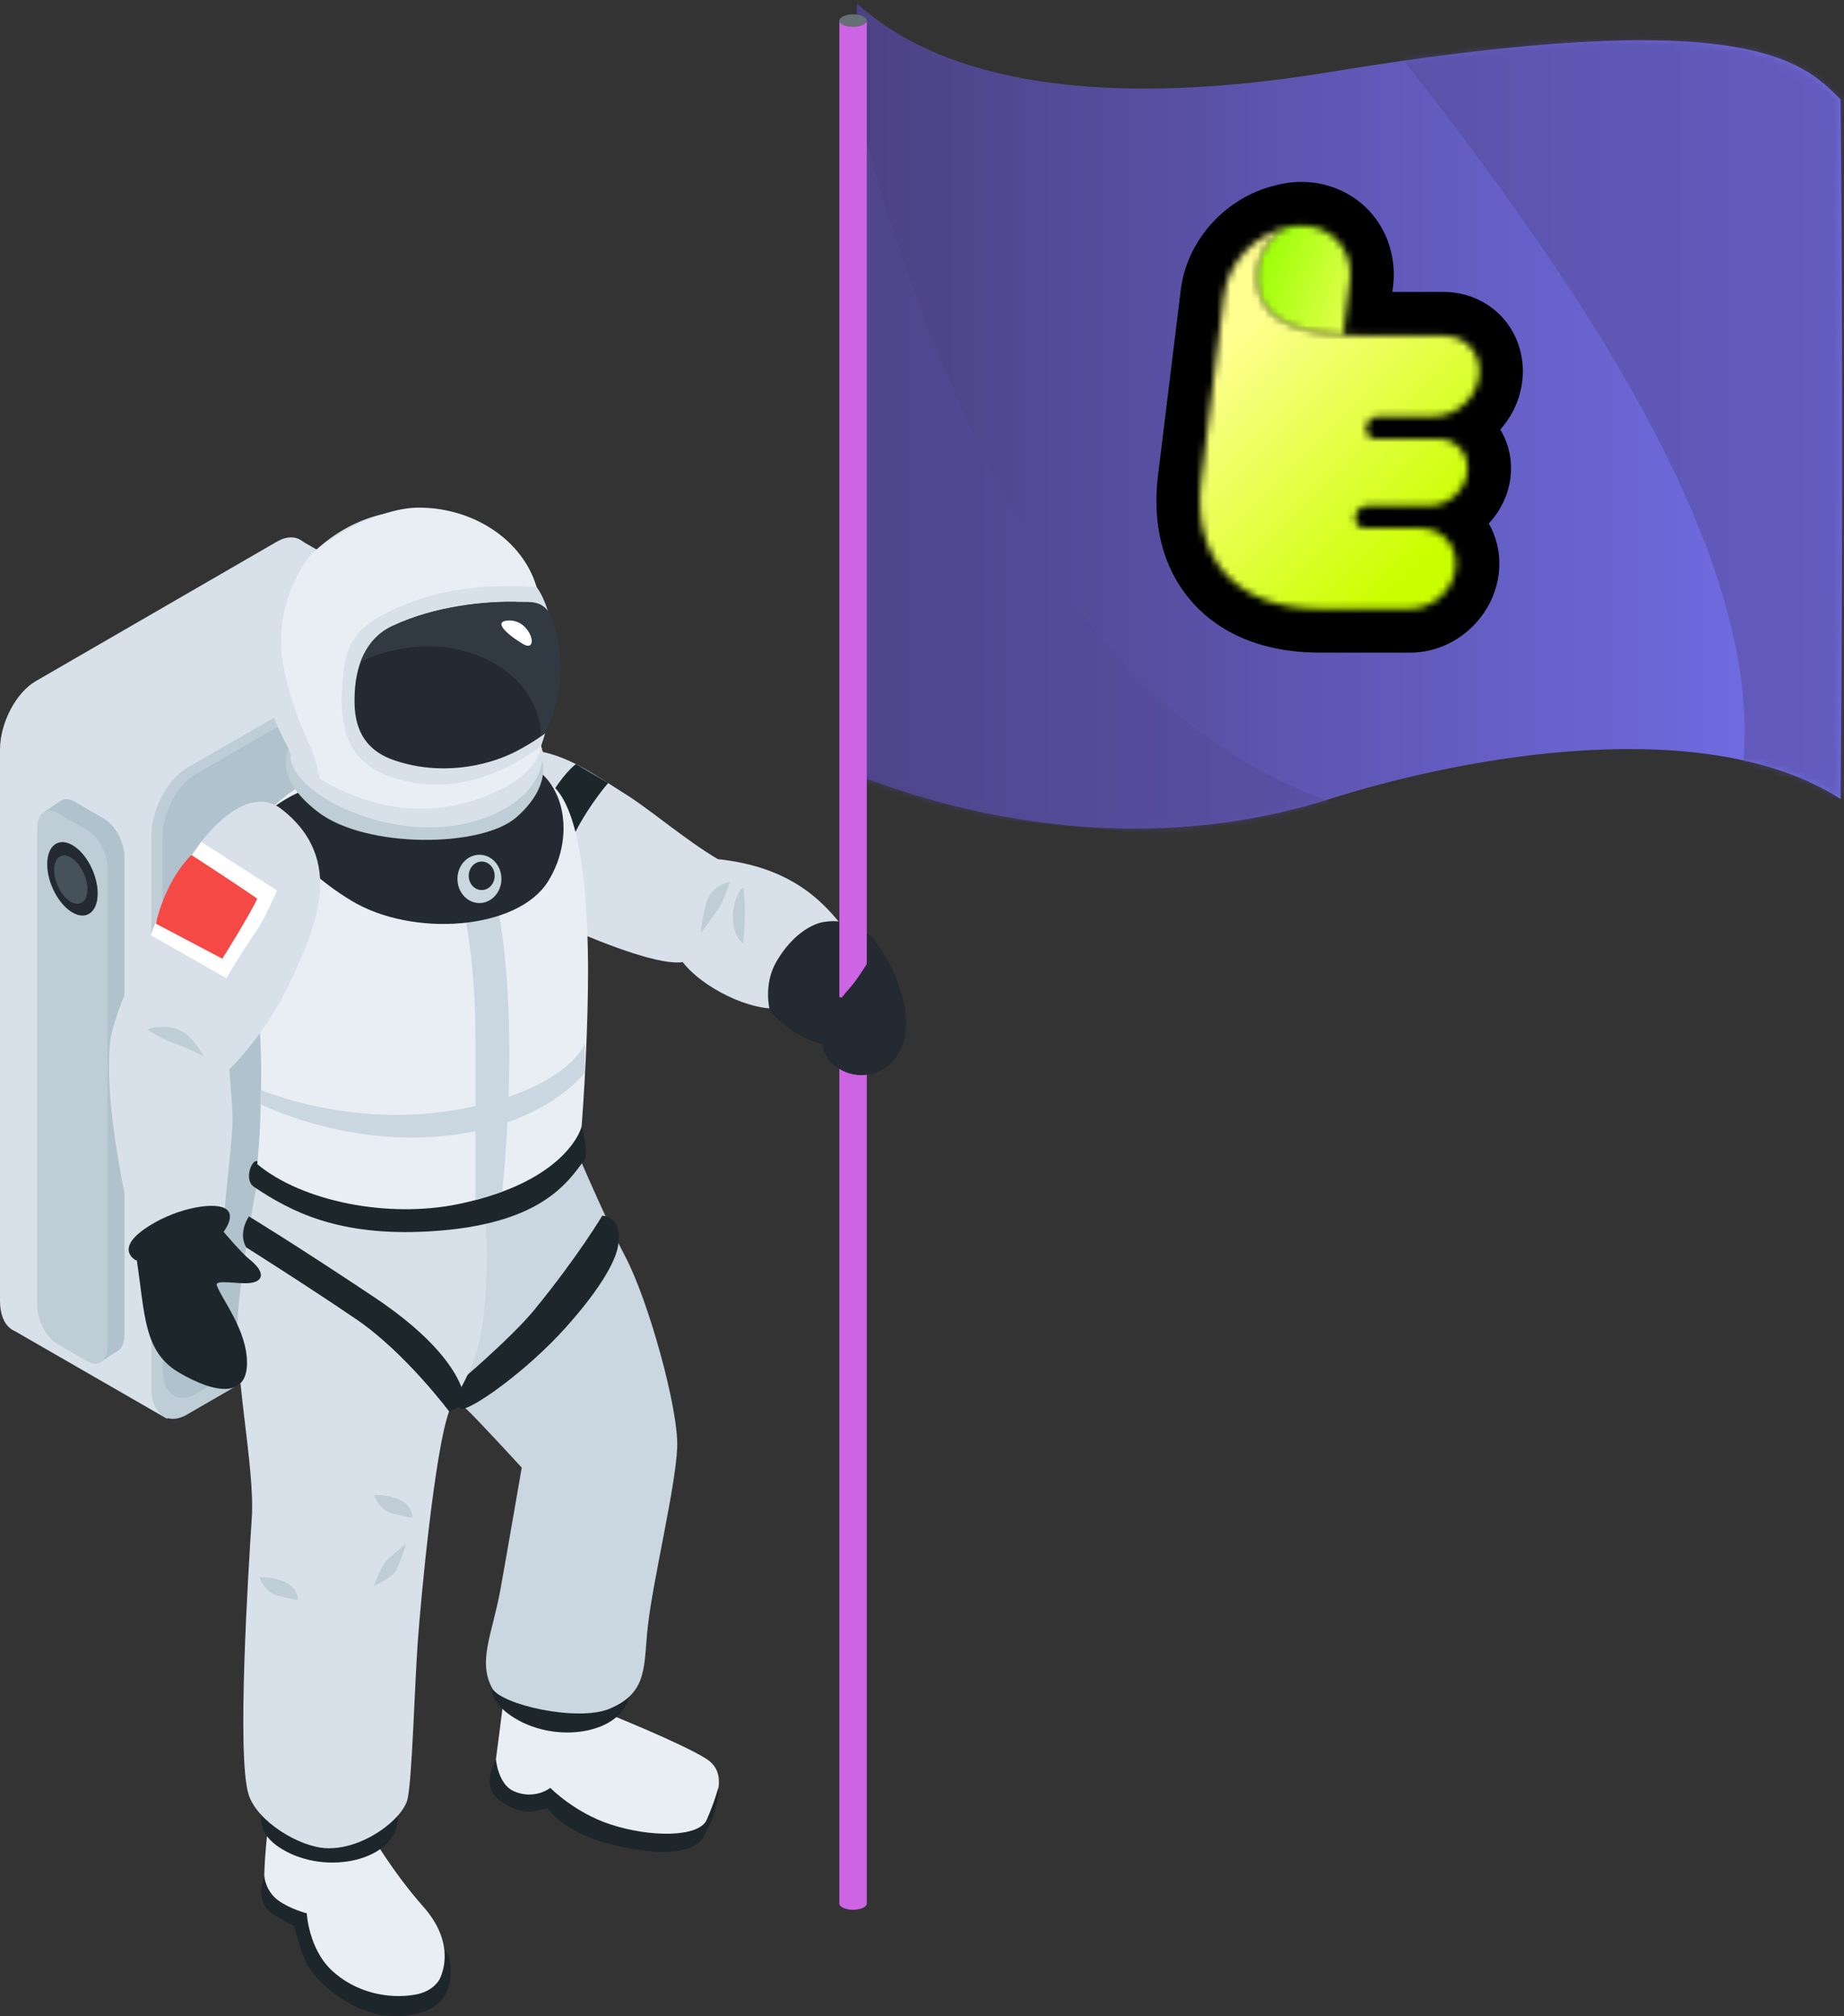
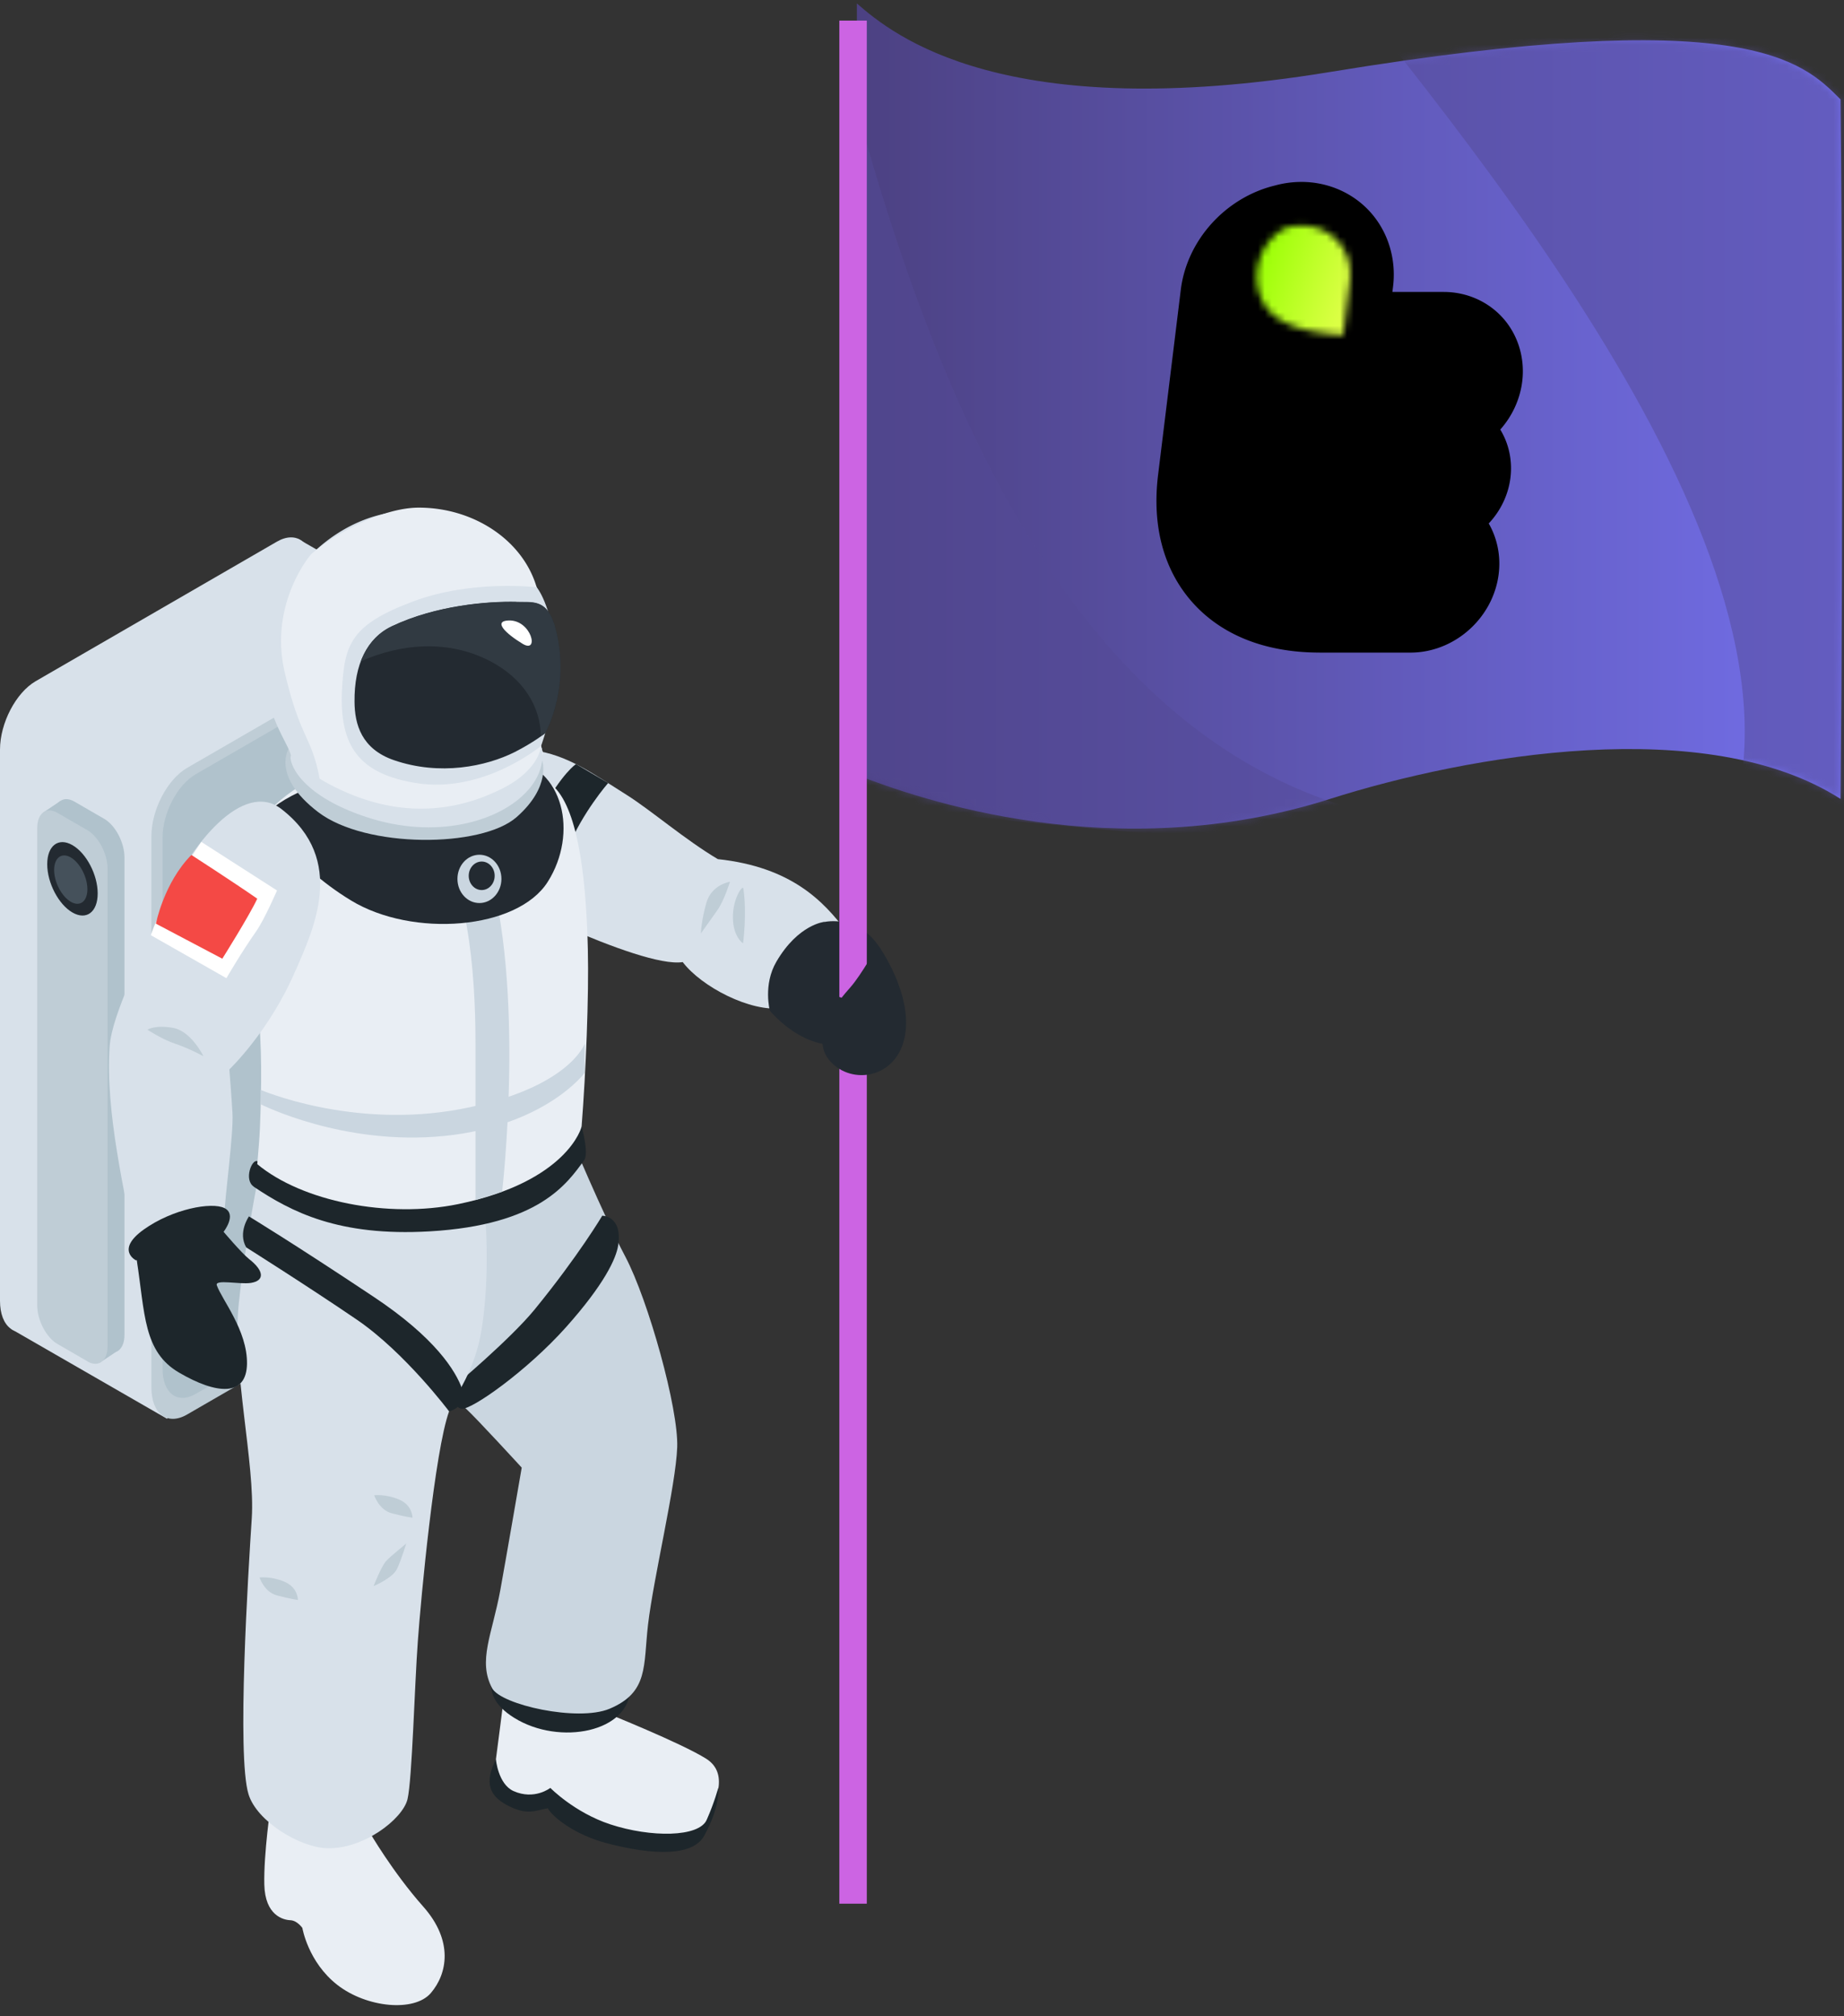
<svg xmlns="http://www.w3.org/2000/svg" width="269" height="294" viewBox="0 0 269 294" fill="none">
  <rect x="0" y="0" width="269" height="294" fill="#333333" stroke="none" />
  <path d="M194 116.5c-31.5 10-60 0-69-3.5V.5c5.333 4.667 21.5 17.787 69 10 60.578-9.93 68.887-1.617 74.385 3.885l.115.115c.167 16 .4 58.8 0 102-19.5-12.5-54.208-6.442-74.5 0z" fill="url(#paint0_linear_3_541)" />
  <mask id="a" style="mask-type:alpha" maskUnits="userSpaceOnUse" x="125" y="0" width="144" height="121">
    <path d="M194 116.5c-31.5 10-60 0-69-3.5V.5c5.333 4.667 21.5 17.787 69 10 60.578-9.93 68.887-1.617 74.385 3.885l.115.115c.167 16 .4 58.8 0 102-19.5-12.5-54.208-6.442-74.5 0z" fill="url(#paint1_linear_3_541)" />
  </mask>
  <g mask="url(#a)" fill="#544A96" fill-opacity=".5">
    <path d="M204 119.5C142.5 108 127 21.333 116.5-16c-40-4.8-20.334 85.833-12.501 130 52.667 8.833 142.496 13.446 100.001 5.5zm45.5 7.5c21.499-38-31.334-101.667-59-136l93-7-4 143c-11.667 11.166-43.616 24.064-30 0z" style="mix-blend-mode:multiply" />
  </g>
  <path d="M192.482 95.155c-7.903 0-14.336-2.557-18.603-7.398-4.139-4.696-5.847-11.091-4.942-18.49l3.315-27.01c.886-7.227 6.526-13.458 13.739-15.208a14.656 14.656 0 013.866-.521c3.92 0 7.614 1.637 10.13 4.496 2.536 2.878 3.714 6.799 3.23 10.758l-.098.788h7.498c3.351 0 6.514 1.405 8.675 3.857 2.173 2.464 3.179 5.808 2.77 9.18-.328 2.671-1.49 5.1-3.203 7.03 1.252 2.052 1.787 4.524 1.486 7.003-.316 2.565-1.474 4.887-3.171 6.689 1.248 2.174 1.775 4.754 1.455 7.347-.788 6.439-6.444 11.483-12.88 11.483h-13.267v-.004z" fill="#000" />
  <mask id="b" style="mask-type:luminance" maskUnits="userSpaceOnUse" x="183" y="32" width="14" height="17">
    <path d="M187.575 33.229c-3.987 2.048-5.383 7.284-3.207 11.032 1.931 3.33 6.803 4.316 11.578 4.598l.96-7.856c.546-4.473-2.61-8.095-7.053-8.095a8.28 8.28 0 00-2.282.317" fill="#fff" />
  </mask>
  <g mask="url(#b)">
    <path d="M177.086 46.995l6.891-19.009 18.585 6.792-6.891 19.008-18.585-6.791z" fill="url(#paint2_linear_3_541)" />
  </g>
  <mask id="c" style="mask-type:luminance" maskUnits="userSpaceOnUse" x="175" y="33" width="41" height="56">
-     <path d="M178.56 43.036l-3.316 27.011c-1.396 11.436 5.114 18.728 17.238 18.728h13.27c3.234 0 6.175-2.631 6.573-5.878.398-3.247-1.903-5.879-5.133-5.879h-8.087c-.905 0-1.544-.736-1.435-1.64.113-.91.932-1.642 1.837-1.642h9.085c2.68 0 5.118-2.181 5.45-4.872.327-2.69-1.576-4.872-4.256-4.872h-9.085c-.905 0-1.545-.736-1.436-1.64.114-.91.933-1.641 1.838-1.641h8.086c3.234 0 6.175-2.632 6.573-5.88.398-3.246-1.904-5.878-5.137-5.878h-10.322v.02c-5.804 0-13.395-.34-15.927-4.708-2.177-3.748-.78-8.984 3.206-11.032-4.552 1.065-8.429 5.033-9.014 9.807" fill="#fff" />
-   </mask>
+     </mask>
  <g mask="url(#c)">
    <path d="M195.142 12.131L244 61.184l-49.142 48.685L146 60.816l49.142-48.685z" fill="url(#paint3_linear_3_541)" />
  </g>
  <path d="M40.389 173.272L5.203 193.616C2.323 195.284 0 193.513 0 189.684v-80.389c0-3.851 2.324-8.298 5.203-9.966l35.185-20.344c2.88-1.668 5.203.102 5.203 3.932v80.368c0 3.851-2.324 8.299-5.203 9.967v.02z" fill="#D8E1EA" />
  <path d="M14.312 174.837L1.686 193.822l22.682 13.055 14.251-24.071-24.307-7.969zm51.083-83.704L43.432 78.552 28.256 96.549l11.27 19.973 25.87-25.389z" fill="#D8E1EA" />
  <path d="M62.474 185.916L27.29 206.26c-2.88 1.668-5.203-.103-5.203-3.933v-80.389c0-3.85 2.324-8.298 5.203-9.966l35.185-20.344c2.88-1.668 5.203.103 5.203 3.933v80.368c0 3.851-2.324 8.298-5.203 9.966v.021z" fill="#BFCDD6" />
  <path d="M61.22 184.371l-32.676 18.883c-2.674 1.544-4.833-.103-4.833-3.666v-77.444c0-3.562 2.16-7.701 4.833-9.245L61.22 94.016c2.674-1.544 4.833.103 4.833 3.666v77.444c0 3.562-2.16 7.701-4.833 9.245zM15.217 196.87l-4.38-2.532c-1.624-.948-2.94-3.46-2.94-5.622v-69.619c0-2.162 1.316-3.151 2.94-2.224l4.38 2.533c1.625.947 2.941 3.459 2.941 5.621v69.619c0 2.163-1.316 3.151-2.94 2.224z" fill="#B0C2CC" />
  <path d="M6.808 120.642l-.535-2.142 2.51-1.688 1.788 1.173-3.763 2.657zm7.134 76.166c.042.124.988 1.648.988 1.648l2.467-1.648-1.007-3.047-2.468 3.047h.02z" fill="#B0C2CC" />
  <path d="M12.75 198.497l-4.38-2.533c-1.624-.947-2.94-3.459-2.94-5.621v-69.599c0-2.162 1.316-3.15 2.94-2.224l4.38 2.533c1.625.947 2.941 3.46 2.941 5.622v69.619c0 2.162-1.316 3.15-2.94 2.224v-.021z" fill="#BFCDD6" />
  <path d="M14.25 130.278c0 2.718-1.644 3.953-3.68 2.779-2.036-1.173-3.681-4.324-3.681-7.042s1.645-3.953 3.68-2.78c2.037 1.174 3.682 4.324 3.682 7.043z" fill="#232A31" />
  <path d="M12.75 129.659c0 1.792-1.09 2.615-2.427 1.833-1.337-.783-2.427-2.862-2.427-4.633s1.09-2.615 2.427-1.833c1.337.783 2.427 2.862 2.427 4.633z" fill="#45515B" />
  <path d="M64.244 115.452s4.668-7.31 13.47-6.074c5.141.721 8.616 3.336 13.696 6.527 3.62 2.286 8.514 6.528 13.305 9.369 10.817 1.154 15.485 6.24 18.672 10.44.802 1.05-3.578 10.502-9.212 11.284-4.71.639-11.887-3.15-14.58-6.712-6.19.967-29.181-10.708-30.313-11.593-1.11-.906-5.079-13.22-5.079-13.22l.041-.021z" fill="#D8E1EA" />
  <path d="M108.437 129.537c-.083-.556-1.563 1.483-1.522 4.304.041 2.821 1.481 3.706 1.481 3.706s.596-4.304.041-8.01zm-1.955-.969s-2.673.412-3.434 3.068c-.761 2.657-.802 4.469-.802 4.469l2.427-3.418c.987-1.421 1.809-4.098 1.809-4.098v-.021z" fill="#BFCDD6" />
  <path d="M74.917 131.617s.967-7.763 4.051-13.364c3.085-5.601 5.06-6.836 5.06-6.836l4.688 2.759s-3.743 4.283-5.84 9.431c-2.078 5.148-2.571 10.172-2.571 10.172l-5.409-2.182.021.02z" fill="#1D262B" />
  <path d="M120.282 134.438s5.182-1.215 8.287 4.139c3.105 5.353 1.933 11.613-4.524 13.466-6.478 1.854-11.742-4.674-11.742-4.674s-1.008-3.768.946-7.125c3.208-5.497 7.033-5.827 7.033-5.827v.021z" fill="#232A31" />
  <path d="M126.448 3.006h-4.007V277.59h4.007V3.006z" fill="#CC64E3" />
-   <path d="M124.445 278.474c1.106 0 2.003-.408 2.003-.912 0-.503-.897-.912-2.003-.912-1.107 0-2.004.409-2.004.912 0 .504.897.912 2.004.912z" fill="#CC64E3" />
-   <path d="M124.445 3.917c1.106 0 2.003-.408 2.003-.912 0-.503-.897-.911-2.003-.911-1.107 0-2.004.408-2.004.911 0 .504.897.912 2.004.912z" fill="#656F75" />
  <path d="M118.247 144.733c4.195 0 6.786 1.689 7.917 2.76 1.131 1.07 1.604 7.557-1.049 6.609-2.673-.967-1.892-4.303-1.892-4.303s-4.092 1.585-5.943.268c-1.851-1.318.967-5.313.967-5.313v-.021z" fill="#232A31" />
  <path d="M128.2 138c-.349 0-2.426 4.015-4.154 5.971-1.727 1.936-6.128 7.166-2.961 10.749 3.167 3.583 9.768 2.533 10.92-3.645 1.151-6.177-3.784-13.075-3.784-13.075h-.021z" fill="#232A31" />
  <path d="M73.351 248.699s-.637 5.086-1.172 9.102c-.555 4.015 1.707 4.818 3.66 5.312 1.934.494 4.32-.062 4.32-.062s3.474 4.881 11.782 5.869c8.308.988 10.406-1.709 11.188-3.562.781-1.854 3.578-6.59-.124-8.916-3.68-2.307-14.642-6.693-14.642-6.693l-14.991-1.05h-.02z" fill="#E9EEF4" />
  <path d="M72.345 256.545s.308 3.583 2.55 4.612c3.064 1.38 5.388-.453 5.388-.453s3.496 3.583 8.74 5.313c5.902 1.936 12.955 1.915 14.086-.68 1.131-2.594 1.666-4.633 1.666-4.633s.391 2.492-2.036 6.96c-1.995 3.645-9.604 2.327-14.272 1.092-4.668-1.236-7.835-3.789-8.554-5.086-1.769.308-3.085 1.173-6.17-.577-2.262-1.277-3.146-3.109-1.398-6.548zm.574-13.88s-3.948 4.077 2.097 7.825c6.663 4.138 16.945 2.018 16.884-4.304-.062-6.322-18.981-3.521-18.981-3.521z" fill="#1D262B" />
  <path d="M58.36 178.708s-1.933 9.884.68 15.094c2.61 5.189 5.922 8.874 8.924 11.593 1.48 1.338 8.144 8.607 8.144 8.607s-2.324 13.466-3.126 17.873c-1.193 6.466-3.311 10.296-1.193 14.29 1.296 2.43 12.483 4.922 17.11 3.007 5.758-2.409 4.935-6.281 5.634-12.273.802-6.857 4.051-20.241 4.257-25.862.206-5.601-4.195-21.395-7.568-27.799-3.372-6.383-8.123-17.811-8.123-17.811L58.36 178.688v.02z" fill="#CAD6E0" />
  <path d="M87.87 177.246s-3.476 5.869-9.892 13.714c-3.557 4.345-11.763 11.222-11.763 11.222s-.329 3.048 1.131 3.233c1.46.185 9.583-5.58 15.197-11.861 5.615-6.28 7.342-10.048 7.63-11.943.678-4.344-2.324-4.344-2.324-4.344l.02-.021z" fill="#1D262B" />
  <path d="M39.504 263.175s-1.049 7.083-.946 11.613c.103 4.53 2.776 5.169 3.804 5.21 1.008.041 1.748 1.132 1.748 1.132s.823 4.963 5.1 8.299c4.278 3.336 11.228 3.994 13.634 1.194 2.407-2.8 3.352-7.598-1.11-12.622-4.462-5.025-7.856-10.893-7.856-10.893l-14.354-3.913-.02-.02z" fill="#E9EEF4" />
-   <path d="M38.558 273.635s.185 2.08 1.953 3.418c1.769 1.318 4.237 1.936 4.237 1.936s.267 5.127 3.619 8.298c3.352 3.171 8.185 4.303 12.297 3.542 4.113-.783 4.216-4.428 4.216-4.428v-2.038s.864.803.864 3.006c0 2.204-.597 4.983-4.442 6.116-3.846 1.153-8.164.412-12.4-2.677-4.237-3.089-4.771-5.971-5.12-6.96-.35-.988-.885-3.027-.885-3.027s-2.16-1.05-3.373-1.935c-1.213-.886-1.953-2.739-.966-5.272v.021zm.595-11.223s-3.62 4.242 2.55 7.536c6.806 3.645 16.76.927 16.307-5.271-.452-6.198-18.857-2.265-18.857-2.265z" fill="#1D262B" />
  <path d="M37.858 170.719s-2.077 10.172-3.043 19.541c-.967 9.39 2.427 23.248 1.912 31.134-.514 7.866-2.2 34.635-.473 40.236 1.214 3.953 7.404 7.68 11.31 7.865 5.368.248 11.208-4.241 11.887-7.165.679-2.924 1.028-16.638 1.501-23.001.453-6.363 2.468-27.798 4.566-33.543.884-2.43 3.742-5.704 4.75-11.984 1.296-8.196.493-16.823.493-16.823l-32.882-6.281-.02.021z" fill="#D8E1EA" />
  <path d="M37.86 230.023s.699 2.141 2.55 2.615c1.85.494 3.043.659 3.043.659s.041-1.812-1.954-2.657c-1.995-.844-3.64-.617-3.64-.617zm16.718-12.006s.7 2.141 2.55 2.635c1.85.495 3.044.659 3.044.659s.04-1.812-1.954-2.656c-1.995-.844-3.64-.618-3.64-.618v-.02zm4.708 7.022c-.227.247-2.324 1.853-3.003 2.636-.678.782-1.789 3.603-1.789 3.603s2.797-1.153 3.434-2.533c.638-1.359 1.337-3.706 1.337-3.706h.02z" fill="#BFCDD6" />
  <path d="M35.905 181.88s9.11 5.745 16.143 10.542c7.033 4.798 13.47 13.385 13.47 13.385s2.817-.721 1.892-3.295c-.925-2.574-3.846-7.413-12.976-13.467C42.65 181.2 36.317 177.37 36.317 177.37s-1.666 2.348-.391 4.53l-.02-.02zm1.089-8.854c5.491 3.686 12.421 7.289 25.644 6.527 16.102-.926 20.112-7.021 22.58-10.378.74-1.009-.39-4.962-.39-4.962s-6.067 10.151-22.992 10.893c-12.256.535-19.29-3.707-24.307-5.786-.802-.33-1.974 2.718-.514 3.706h-.02z" fill="#1D262B" />
  <path d="M37.92 164.418c-.062 1.565-.226 3.439-.39 5.334 6.56 5.456 19.083 7.927 29.303 5.827 15.876-3.274 18.056-11.181 18.015-11.387.617-7.825 1.07-19.006.905-25.739-.206-8.978-1.131-19.336-4.566-23.33-1.542-1.771-7.177-5.725-13.737-6.548-11.886-1.524-29.715 6.63-30.95 14.578-.822 5.231.165 15.526 1.09 23.516.68 5.765.556 12.149.33 17.749z" fill="#E9EEF4" />
  <path d="M52.83 112.117s4.585 1.235 9.973 8.566c5.388 7.31 6.56 20.756 6.56 31.401v22.898l3.887-1.215s3.496-29.837-2.263-48.245c-3.413-10.893-10.837-15.918-10.837-15.918l-7.341 2.513h.02z" fill="#CAD6E0" />
  <path d="M38.578 118.932s3.62 6.878 12.606 12.355c8.987 5.478 24.307 4.304 28.729-2.718 4.442-7.021 2.365-16.761-5.594-17.935-7.958-1.153-29.448 1.565-35.74 8.278v.02z" fill="#232A31" />
  <path d="M38.085 161.042s12.03 6.095 26.775 4.592c14.745-1.504 20.441-9.205 20.441-9.205v-4.241s-2.303 6.568-18.117 9.533-29.16-2.8-29.16-2.8l.04 2.141.021-.02zm35.062-32.885c0 1.935-1.44 3.521-3.209 3.521-1.768 0-3.207-1.565-3.207-3.521s1.439-3.521 3.208-3.521c1.768 0 3.208 1.565 3.208 3.521z" fill="#CAD6E0" />
  <path d="M70.269 129.784c1.045 0 1.892-.931 1.892-2.079 0-1.149-.847-2.08-1.892-2.08s-1.892.931-1.892 2.08c0 1.148.847 2.079 1.892 2.079z" fill="#232A31" />
  <path d="M48.14 112.508c-4.01 2.779.7 8.38 9.234 8.977 7.054.495 17.83-2.162 16.061-7.948-1.028-3.356-4.092-4.839-9.069-5.107-4.606-.247-11.002.453-16.225 4.057v.021z" fill="#D8E1EA" />
  <path d="M42.156 109.09s-2.694 4.015 4.257 9.328c6.95 5.312 23.814 5.23 28.934.741 5.12-4.489 3.743-8.278 3.743-8.278l-36.934-1.791z" fill="#BFCDD6" />
  <path d="M42.424 110.181c1.522 2.368 2.879 2.965 5.511 4.303 4.524 2.327 8.905 4.016 14.087 3.913 5.264-.083 11.454-1.792 15.238-5.684.802-.844 1.44-1.812 1.974-2.841-.452-1.524-.76-2.862-.925-4.221a20.974 20.974 0 002.509-9.987c0-11.655-9.44-21.127-21.1-21.127-5.182 0-9.953 2.347-13.51 5.56-5.224 4.695-7.054 9.101-7.568 15.567-.637 7.907 3.414 12.561 3.805 14.517h-.021z" fill="#D8E1EA" />
  <path d="M46.659 113.805c.411.226.823.453 1.275.7 4.524 2.327 8.904 4.015 14.087 3.912 5.264-.082 11.454-1.791 15.238-5.683.802-.844 1.44-1.812 1.974-2.841-.452-1.524-.76-2.863-.925-4.222a20.967 20.967 0 002.508-9.986c0-3.604-1.583-6.775-2.529-10.049-1.995-6.857-9.172-11.614-17.192-11.614-5.182 0-11.989 3.624-15.65 6.734-.328.309-6.19 7.433-3.927 17.194 2.344 10.028 3.969 9.266 5.162 15.876l-.021-.021z" fill="#E9EEF4" />
  <path d="M78.926 108.76s-8.37 7.022-18.261 5.416c-8.267-1.339-11.187-5.375-10.776-13.591.35-6.754 1.378-9.513 10.385-12.89 8.576-3.212 18.015-2.059 18.015-2.059s2.118 2.327 2.92 10.049c.555 5.333-2.283 13.096-2.283 13.096v-.021z" fill="#D8E1EA" />
  <path d="M75.347 87.778c-4.072-.103-11.701.473-18.2 3.562-3.557 1.688-5.49 5.477-5.429 10.996.02 3.294 1.028 6.877 5.738 8.504 6.745 2.327 13.47.906 17.623-1.174 2.756-1.4 4.463-2.759 4.463-2.759s3.99-6.96 1.295-15.979c-1.233-3.583-3.146-3.047-5.47-3.13l-.02-.02z" fill="#232A31" />
  <path d="M80.816 90.887c-1.234-3.583-3.147-3.047-5.47-3.13-4.072-.103-11.702.474-18.2 3.562-2.097.989-3.599 2.74-4.503 5.107 5.943-2.636 12.852-3.171 18.898 0 4.75 2.492 7.3 6.528 7.362 10.934.412-.288.638-.474.638-.474s3.99-6.96 1.295-15.978l-.02-.021z" fill="#313A42" />
  <path d="M74.196 90.475c-2.283.082-.473 1.874 2.036 3.398 2.508 1.523 1.295-3.522-2.036-3.398z" fill="#fff" />
  <path d="M42.424 110.182c-.309.803 1.008 5.642 11.023 8.957 9.994 3.315 19.495.762 23.628-3.974 2.961-3.398 1.85-6.425 1.85-6.425s-.102 3.48-5.757 6.301c-5.882 2.924-14.23 4.777-24.39-.309-4.565-2.285-6.333-4.55-6.333-4.55h-.021zm.72 31.298c2.53-5.909 7.506-16.082-2.097-23.515-5.553-4.283-13.305 5.065-17.15 14.064-3.024 7.083-7.569 15.835-7.898 20.529-.678 9.719 2.304 21.477 3.722 29.796 3.764-4.118 9.46-4.654 12.956-4.509.123-3.501 1.42-12.52 1.234-15.568-.123-2.162-.452-6.342-.452-6.342s5.901-5.601 9.665-14.455h.02z" fill="#D8E1EA" />
  <path d="M36.338 183.59c-1.13-.906-3.722-3.974-3.722-3.974s1.995-2.533.123-3.46c-1.87-.926-7.547.124-11.742 3.11-4.195 2.985-1.172 4.509-1.172 4.509l.123-.041c1.214 7.825.946 13.364 6.17 16.411 5.45 3.192 9.85 3.563 9.912-1.297.062-4.86-3.681-9.348-4.401-11.428-.329-.927 3.31-.103 4.956-.35 2.015-.309 1.995-1.73-.247-3.48z" fill="#1D262B" />
  <path d="M29.696 154.04s-1.768-3.665-4.442-4.159c-2.673-.474-3.742.267-3.742.267s2.18 1.442 4.092 2.06c1.933.638 4.092 1.812 4.092 1.812v.02z" fill="#BFCDD6" />
  <path d="M21.984 136.353l11.044 6.28s2.22-3.83 4.36-6.857c1.212-1.75 3.022-5.93 3.022-5.93l-11.043-7.083s-5.388 7.763-7.362 13.59h-.02z" fill="#fff" />
  <path d="M27.906 124.657s6.005 3.871 9.624 6.384c-1.172 2.512-5.1 8.751-5.1 8.751l-9.686-5.107s1.172-5.971 5.162-10.007v-.021z" fill="#F44945" />
  <defs>
    <linearGradient id="paint0_linear_3_541" x1="125" y1="58.981" x2="268.721" y2="58.981" gradientUnits="userSpaceOnUse">
      <stop stop-color="#4C4182" />
      <stop offset="1" stop-color="#736FEA" />
    </linearGradient>
    <linearGradient id="paint1_linear_3_541" x1="125" y1="58.981" x2="268.721" y2="58.981" gradientUnits="userSpaceOnUse">
      <stop stop-color="#4C4182" />
      <stop offset="1" stop-color="#736FEA" />
    </linearGradient>
    <linearGradient id="paint2_linear_3_541" x1="182.329" y1="38.304" x2="196.26" y2="43.354" gradientUnits="userSpaceOnUse">
      <stop stop-color="#95FF00" />
      <stop offset="1" stop-color="#DBFF44" />
    </linearGradient>
    <linearGradient id="paint3_linear_3_541" x1="174.025" y1="40.42" x2="211.11" y2="77.852" gradientUnits="userSpaceOnUse">
      <stop stop-color="#FFFF8F" />
      <stop offset=".2" stop-color="#FFFF8F" />
      <stop offset="1" stop-color="#CAFF00" />
    </linearGradient>
  </defs>
</svg>